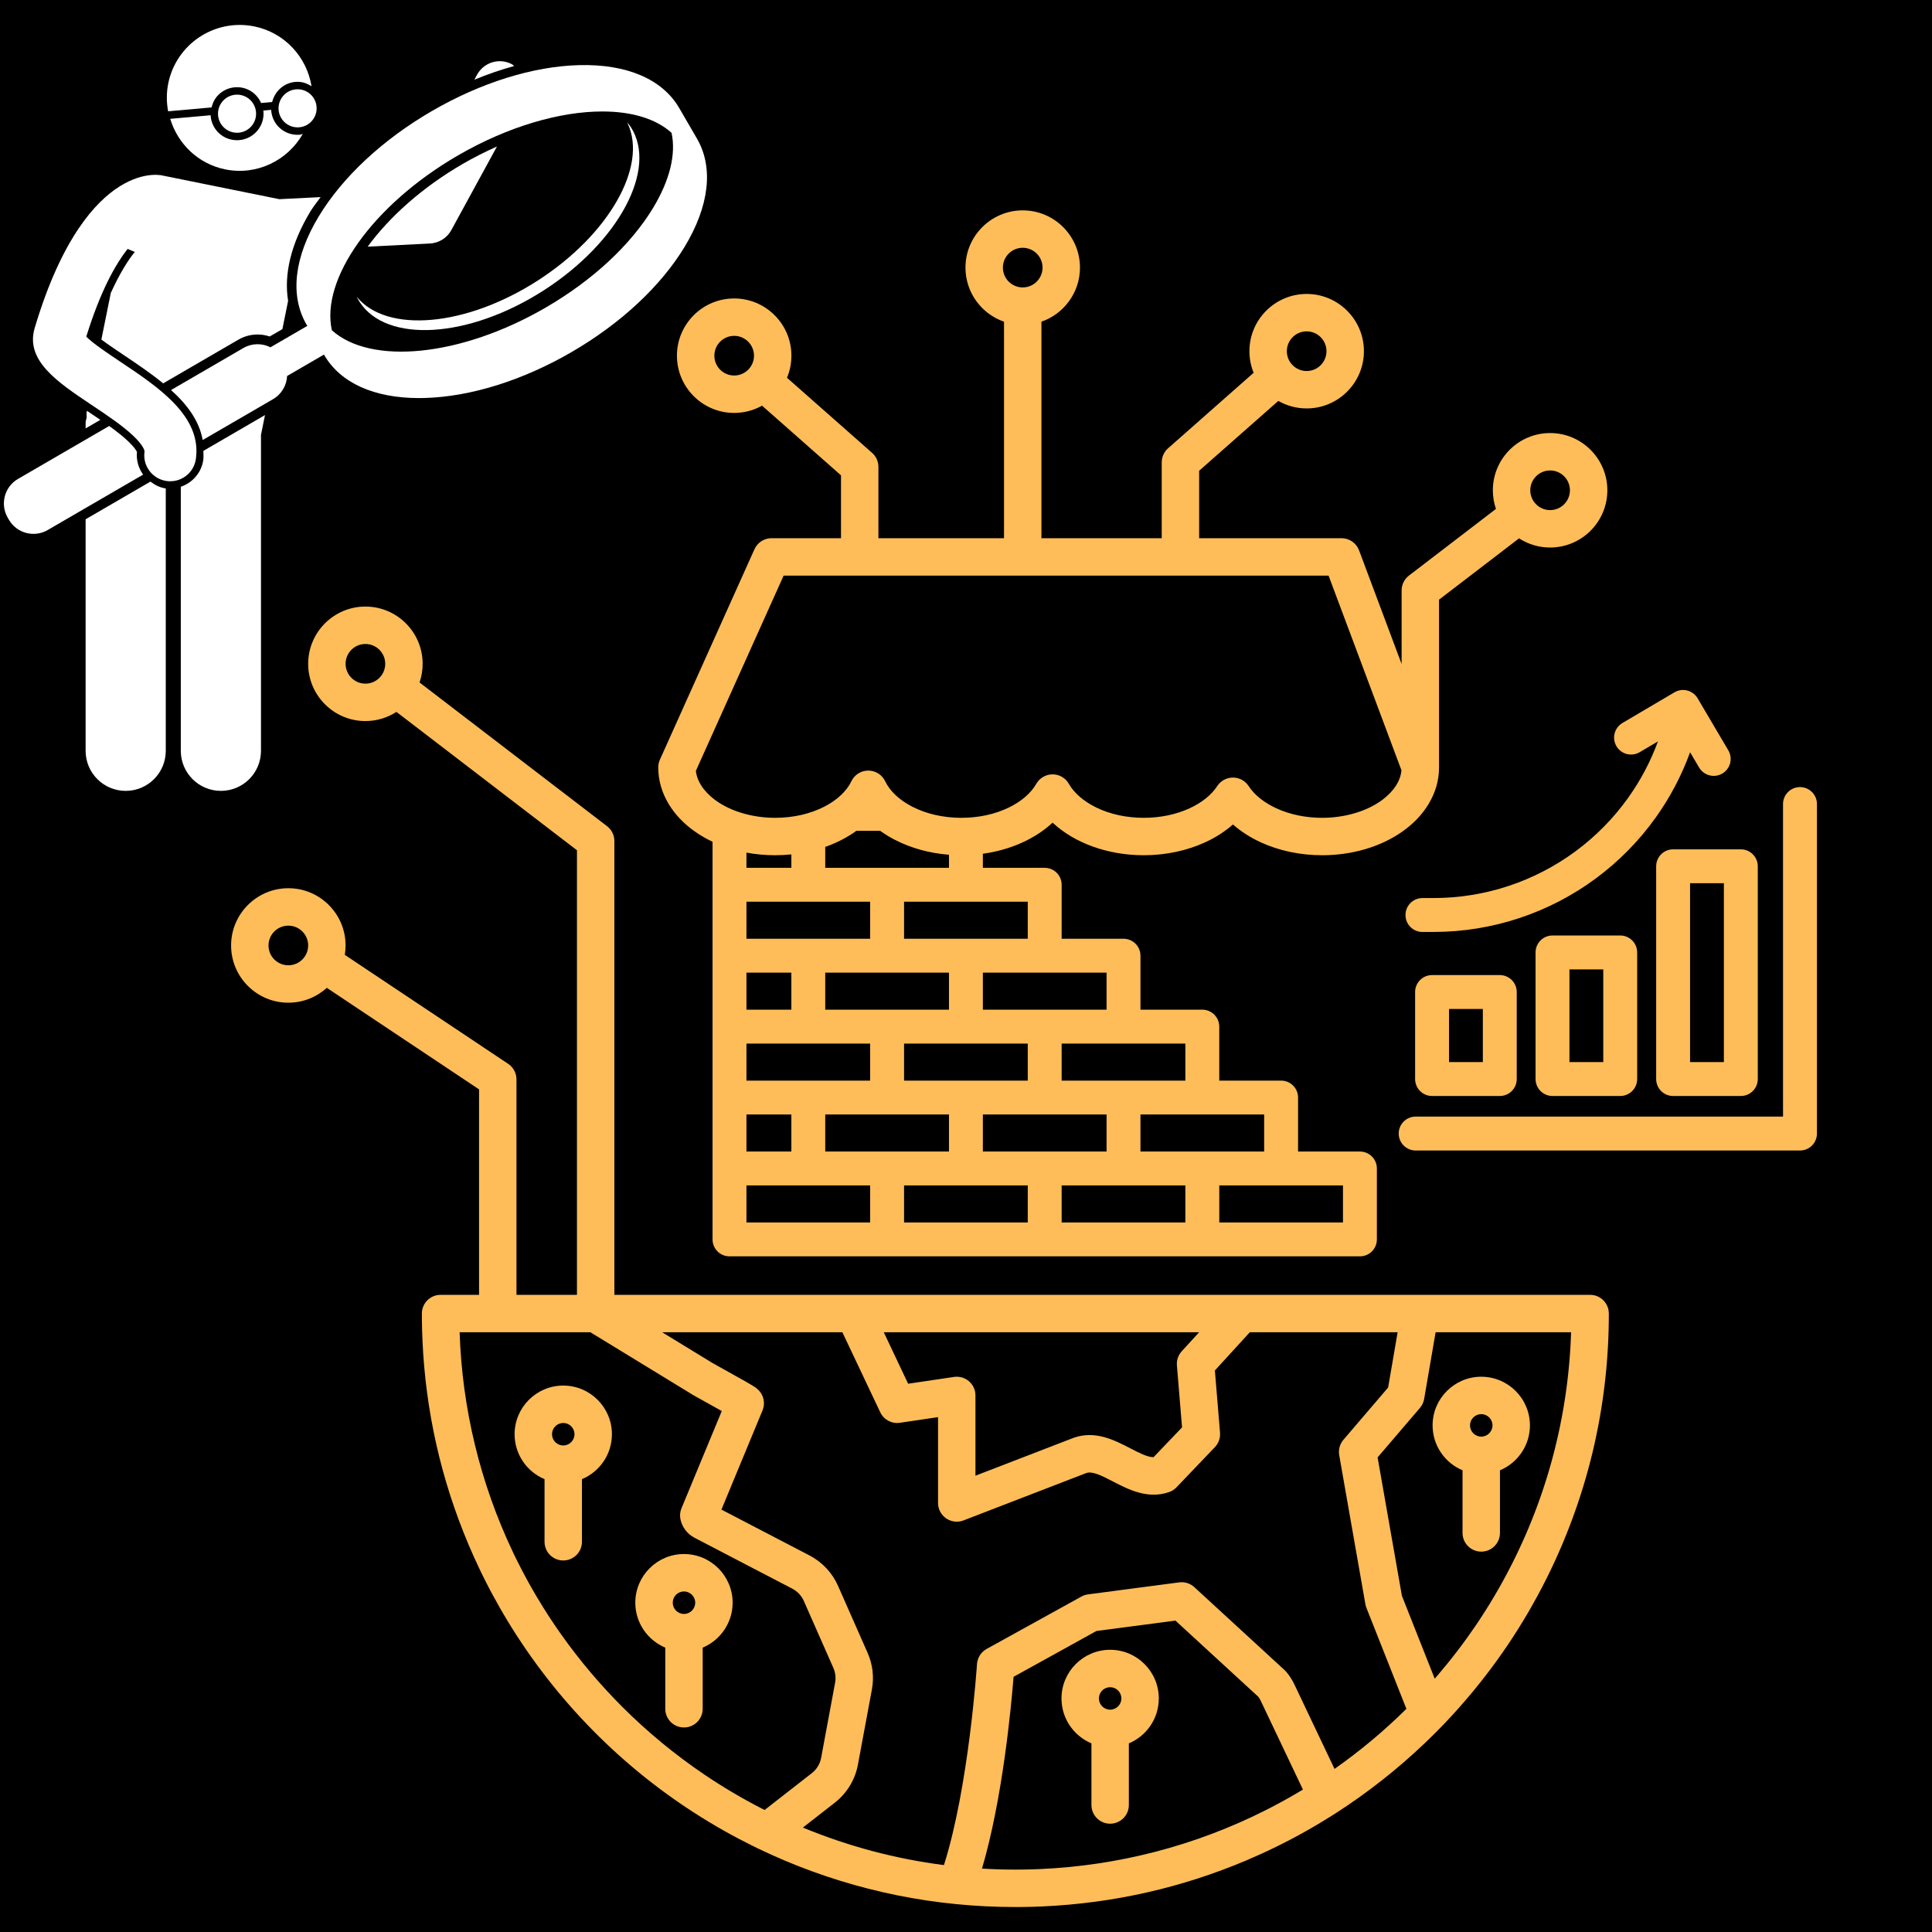
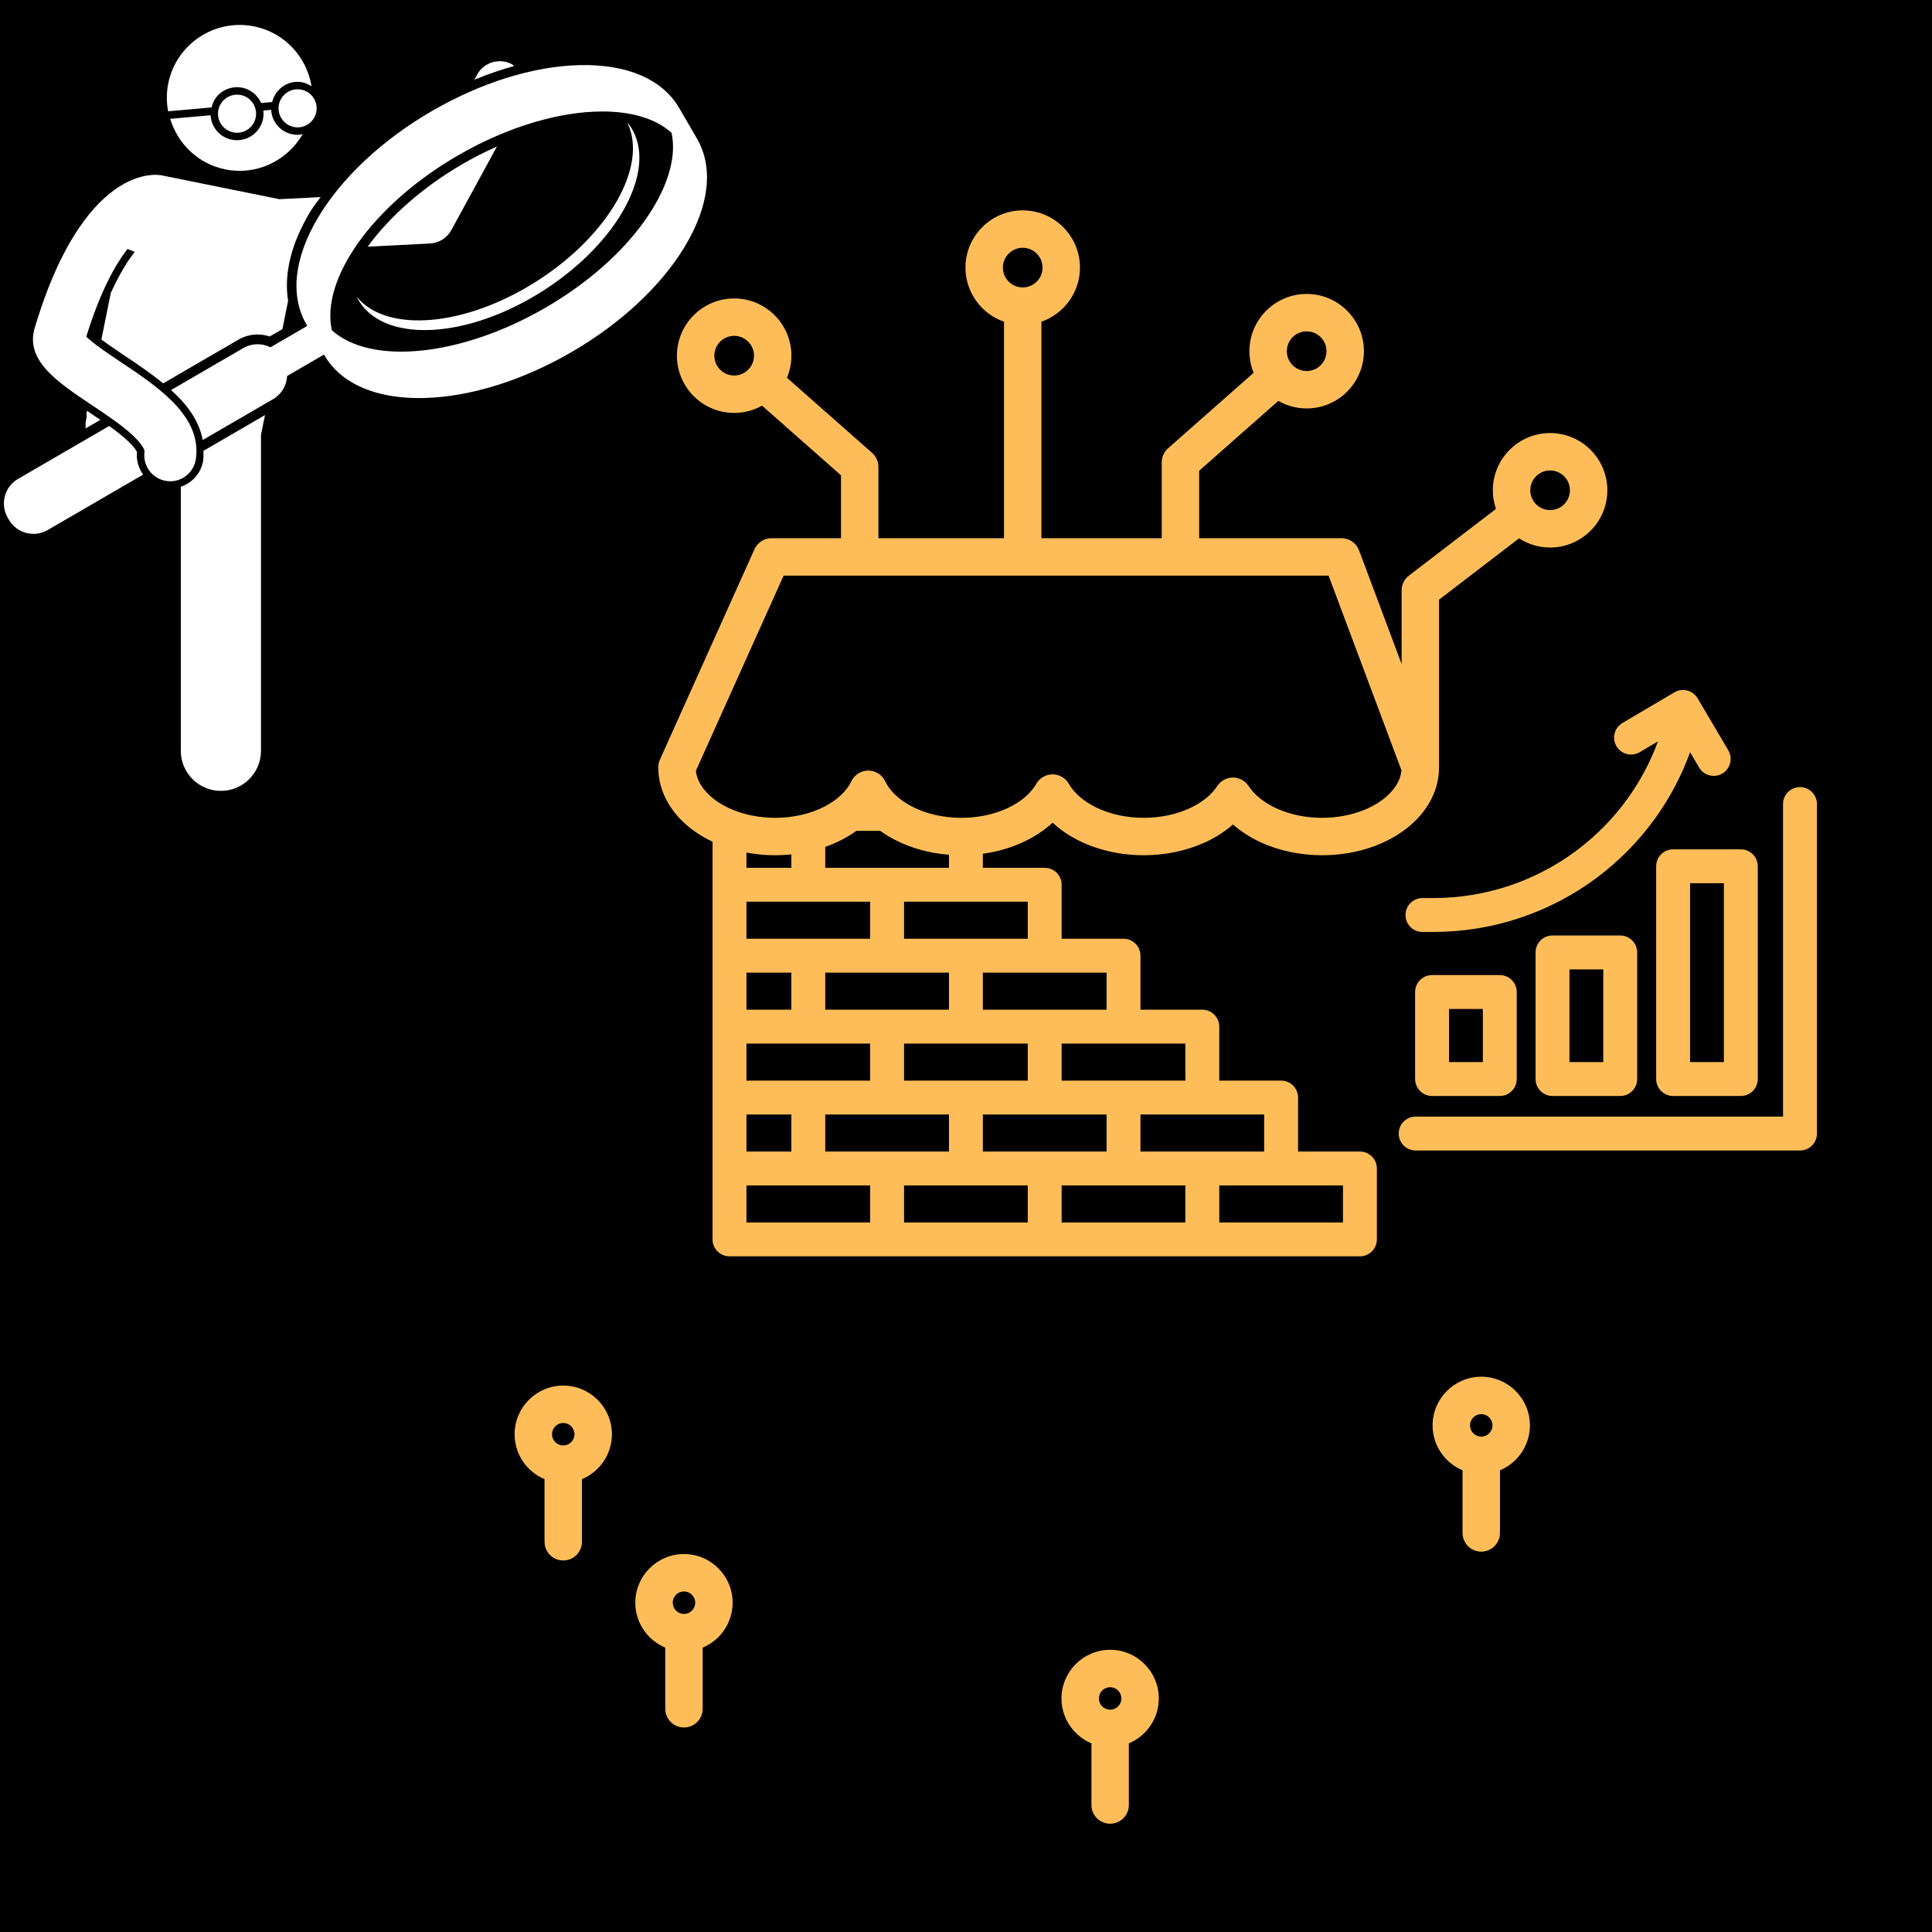
<svg xmlns="http://www.w3.org/2000/svg" width="500" zoomAndPan="magnify" viewBox="0 0 375 375" height="500" preserveAspectRatio="xMidYMid meet" version="1.0">
  <defs>
    <clipPath id="3eede14dd3">
-       <path d="M 44.809 117 L 313 117 L 313 370.078 L 44.809 370.078 Z M 44.809 117 " clip-rule="nonzero" />
-     </clipPath>
+       </clipPath>
    <clipPath id="7b7a8a6f28">
      <path d="M 127 40.828 L 312 40.828 L 312 244 L 127 244 Z M 127 40.828 " clip-rule="nonzero" />
    </clipPath>
    <clipPath id="b0a82b111e">
      <path d="M 16 93 L 33 93 L 33 153.559 L 16 153.559 Z M 16 93 " clip-rule="nonzero" />
    </clipPath>
    <clipPath id="2c20b6e08b">
      <path d="M 35 80 L 52 80 L 52 153.559 L 35 153.559 Z M 35 80 " clip-rule="nonzero" />
    </clipPath>
  </defs>
  <rect x="-37.5" width="450" fill="#ffffff" y="-37.5" height="450" fill-opacity="1" />
  <rect x="-37.5" width="450" fill="#000000" y="-37.5" height="450" fill-opacity="1" />
  <path fill="#ffbd59" d="M 349.379 152.773 C 347.562 152.773 346.086 154.246 346.086 156.062 L 346.086 216.73 L 274.777 216.73 C 272.961 216.73 271.488 218.203 271.488 220.02 C 271.488 221.836 272.961 223.312 274.777 223.312 L 349.379 223.312 C 351.195 223.312 352.668 221.836 352.668 220.02 L 352.668 156.062 C 352.668 154.246 351.195 152.773 349.379 152.773 Z M 349.379 152.773 " fill-opacity="1" fill-rule="nonzero" />
  <path fill="#ffbd59" d="M 277.965 189.262 C 276.148 189.262 274.672 190.734 274.672 192.551 L 274.672 209.441 C 274.672 211.258 276.148 212.73 277.965 212.73 L 291.109 212.73 C 292.926 212.73 294.398 211.258 294.398 209.441 L 294.398 192.551 C 294.398 190.734 292.926 189.262 291.109 189.262 Z M 287.82 206.152 L 281.254 206.152 L 281.254 195.84 L 287.82 195.84 Z M 287.82 206.152 " fill-opacity="1" fill-rule="nonzero" />
  <path fill="#ffbd59" d="M 301.34 181.578 C 299.523 181.578 298.051 183.051 298.051 184.867 L 298.051 209.441 C 298.051 211.258 299.523 212.73 301.34 212.73 L 314.484 212.73 C 316.301 212.73 317.773 211.258 317.773 209.441 L 317.773 184.867 C 317.773 183.051 316.301 181.578 314.484 181.578 Z M 311.195 206.152 L 304.629 206.152 L 304.629 188.156 L 311.195 188.156 Z M 311.195 206.152 " fill-opacity="1" fill-rule="nonzero" />
  <path fill="#ffbd59" d="M 321.461 168.145 L 321.461 209.441 C 321.461 211.258 322.934 212.73 324.75 212.73 L 337.895 212.73 C 339.711 212.73 341.184 211.258 341.184 209.441 L 341.184 168.145 C 341.184 166.328 339.711 164.855 337.895 164.855 L 324.75 164.855 C 322.934 164.855 321.461 166.328 321.461 168.145 Z M 328.039 171.434 L 334.605 171.434 L 334.605 206.152 L 328.039 206.152 Z M 328.039 171.434 " fill-opacity="1" fill-rule="nonzero" />
  <path fill="#ffbd59" d="M 318.258 146 L 321.809 143.906 C 320.367 147.824 318.418 151.516 315.988 154.906 C 313.156 158.863 309.73 162.336 305.809 165.234 C 301.887 168.129 297.555 170.379 292.941 171.922 C 288.219 173.5 283.285 174.305 278.285 174.312 L 276.09 174.312 C 274.273 174.316 272.801 175.793 272.805 177.609 C 272.809 179.422 274.281 180.895 276.094 180.895 C 276.098 180.895 276.098 180.895 276.098 180.895 L 278.293 180.891 C 284 180.883 289.633 179.965 295.027 178.16 C 300.297 176.402 305.238 173.832 309.715 170.527 C 314.191 167.219 318.102 163.254 321.336 158.738 C 324.148 154.816 326.395 150.543 328.047 146.008 L 329.797 148.98 C 330.41 150.02 331.508 150.598 332.633 150.598 C 333.203 150.598 333.777 150.453 334.301 150.145 C 335.867 149.219 336.387 147.203 335.465 145.641 L 329.512 135.547 C 328.59 133.98 326.574 133.461 325.008 134.383 L 314.914 140.332 C 313.348 141.258 312.828 143.273 313.75 144.84 C 314.676 146.402 316.691 146.926 318.258 146 Z M 318.258 146 " fill-opacity="1" fill-rule="nonzero" />
  <g clip-path="url(#3eede14dd3)">
-     <path fill="#ffbd59" d="M 304.16 297.492 C 304.293 297.16 304.426 296.824 304.555 296.492 C 304.594 296.387 304.633 296.281 304.676 296.176 C 304.805 295.836 304.934 295.496 305.062 295.152 C 305.098 295.055 305.137 294.957 305.172 294.859 C 305.301 294.512 305.426 294.16 305.551 293.812 C 305.586 293.719 305.621 293.629 305.652 293.535 C 305.777 293.18 305.902 292.824 306.027 292.469 C 306.055 292.383 306.086 292.293 306.117 292.207 C 306.238 291.844 306.359 291.484 306.48 291.121 C 306.508 291.039 306.535 290.957 306.562 290.875 C 306.684 290.508 306.801 290.137 306.918 289.77 C 306.945 289.691 306.969 289.613 306.992 289.535 C 307.109 289.164 307.227 288.793 307.34 288.418 C 307.363 288.344 307.383 288.266 307.406 288.191 C 307.52 287.816 307.633 287.441 307.742 287.062 C 307.762 286.992 307.785 286.918 307.805 286.844 C 307.914 286.465 308.02 286.086 308.125 285.707 C 308.145 285.633 308.168 285.562 308.188 285.492 C 308.289 285.109 308.395 284.73 308.496 284.348 C 308.512 284.273 308.531 284.203 308.551 284.133 C 308.652 283.75 308.75 283.367 308.844 282.98 C 308.863 282.91 308.879 282.84 308.898 282.77 C 308.992 282.387 309.086 282 309.18 281.617 C 309.195 281.543 309.211 281.473 309.23 281.398 C 309.32 281.016 309.41 280.629 309.496 280.246 C 309.512 280.172 309.527 280.098 309.543 280.023 C 309.629 279.641 309.711 279.258 309.793 278.871 C 309.809 278.797 309.824 278.719 309.84 278.641 C 309.922 278.262 310 277.879 310.074 277.496 C 310.094 277.414 310.105 277.336 310.121 277.254 C 310.195 276.875 310.27 276.496 310.34 276.117 C 310.355 276.031 310.371 275.945 310.387 275.859 C 310.457 275.484 310.523 275.109 310.59 274.734 C 310.605 274.641 310.621 274.551 310.633 274.461 C 310.699 274.09 310.762 273.719 310.82 273.348 C 310.836 273.25 310.852 273.152 310.863 273.055 C 310.922 272.688 310.98 272.32 311.031 271.957 C 311.047 271.852 311.062 271.746 311.078 271.641 C 311.129 271.281 311.18 270.922 311.23 270.562 C 311.246 270.449 311.262 270.336 311.273 270.219 C 311.32 269.867 311.367 269.516 311.41 269.164 C 311.426 269.039 311.438 268.918 311.453 268.793 C 311.496 268.449 311.535 268.105 311.574 267.762 C 311.59 267.629 311.602 267.492 311.617 267.359 C 311.652 267.023 311.688 266.691 311.719 266.355 C 311.734 266.211 311.746 266.062 311.762 265.918 C 311.793 265.594 311.82 265.27 311.848 264.945 C 311.863 264.785 311.875 264.629 311.887 264.469 C 311.914 264.156 311.938 263.844 311.961 263.531 C 311.973 263.355 311.984 263.18 311.996 263.004 C 312.02 262.707 312.039 262.41 312.055 262.113 C 312.066 261.922 312.078 261.727 312.09 261.531 C 312.105 261.25 312.121 260.973 312.133 260.691 C 312.145 260.477 312.152 260.262 312.164 260.043 C 312.172 259.785 312.184 259.527 312.195 259.266 C 312.203 259.02 312.211 258.773 312.219 258.527 C 312.227 258.297 312.234 258.066 312.238 257.836 C 312.246 257.539 312.25 257.242 312.254 256.945 C 312.258 256.762 312.262 256.582 312.266 256.398 C 312.27 255.918 312.273 255.441 312.273 254.957 C 312.273 254.77 312.258 254.586 312.23 254.406 C 311.965 252.664 310.461 251.328 308.641 251.328 L 119.25 251.328 L 119.25 163.242 C 119.25 162.113 118.727 161.051 117.828 160.363 L 81.43 132.465 C 81.824 131.332 82.035 130.113 82.035 128.844 C 82.035 122.719 77.051 117.734 70.926 117.734 C 64.801 117.734 59.816 122.719 59.816 128.844 C 59.816 134.973 64.801 139.957 70.926 139.957 C 73.145 139.957 75.211 139.301 76.949 138.18 L 111.988 165.035 L 111.988 251.328 L 100.246 251.328 L 100.246 209.508 C 100.246 208.293 99.641 207.16 98.633 206.488 L 66.926 185.336 C 67.023 184.742 67.078 184.137 67.078 183.516 C 67.078 177.387 62.094 172.402 55.965 172.402 C 49.84 172.402 44.855 177.387 44.855 183.516 C 44.855 189.641 49.84 194.625 55.965 194.625 C 58.836 194.625 61.457 193.531 63.434 191.738 L 92.984 211.449 L 92.984 251.328 L 85.52 251.328 C 85.332 251.328 85.145 251.34 84.965 251.367 C 83.223 251.637 81.887 253.141 81.887 254.957 C 81.887 255.383 81.891 255.809 81.895 256.238 C 81.898 256.379 81.898 256.523 81.902 256.664 C 81.906 256.949 81.91 257.234 81.918 257.516 C 81.918 257.688 81.922 257.855 81.926 258.023 C 81.934 258.328 81.945 258.633 81.957 258.938 C 81.969 259.293 81.98 259.648 81.996 260.004 C 82 260.066 82 260.133 82.004 260.199 C 82.613 273.898 85.609 287.195 90.941 299.797 C 91.578 301.305 92.25 302.801 92.953 304.281 C 93.008 304.395 93.059 304.504 93.113 304.617 C 93.211 304.816 93.305 305.016 93.402 305.219 C 93.496 305.41 93.594 305.605 93.688 305.801 C 93.766 305.957 93.844 306.113 93.922 306.27 C 94.098 306.625 94.277 306.98 94.457 307.336 C 94.484 307.387 94.508 307.434 94.531 307.48 C 94.707 307.816 94.879 308.156 95.055 308.492 C 95.098 308.574 95.145 308.652 95.184 308.734 C 95.367 309.078 95.551 309.422 95.734 309.762 C 95.754 309.797 95.77 309.828 95.789 309.859 C 96.211 310.641 96.645 311.418 97.09 312.191 C 97.117 312.242 97.148 312.293 97.18 312.348 C 97.391 312.719 97.605 313.086 97.824 313.457 C 97.828 313.465 97.832 313.473 97.84 313.48 C 98.066 313.863 98.293 314.246 98.527 314.629 C 98.559 314.68 98.59 314.734 98.621 314.785 C 98.809 315.09 98.996 315.398 99.188 315.703 C 99.246 315.801 99.309 315.898 99.367 315.996 C 99.551 316.289 99.738 316.582 99.926 316.875 C 99.969 316.941 100.012 317.012 100.055 317.082 C 100.062 317.09 100.066 317.102 100.074 317.113 C 100.285 317.438 100.496 317.762 100.707 318.082 C 100.781 318.199 100.859 318.316 100.938 318.43 C 101.098 318.672 101.258 318.914 101.418 319.156 C 101.469 319.227 101.512 319.297 101.562 319.367 C 101.586 319.406 101.613 319.445 101.641 319.484 C 101.871 319.824 102.102 320.16 102.336 320.496 C 102.344 320.512 102.355 320.527 102.367 320.543 C 102.605 320.891 102.852 321.238 103.094 321.582 C 103.121 321.621 103.148 321.656 103.176 321.695 C 113.664 336.438 127.438 348.496 143.426 356.922 C 143.43 356.922 143.434 356.922 143.438 356.926 C 144.215 357.336 144.996 357.734 145.781 358.125 C 145.875 358.172 145.969 358.219 146.062 358.266 C 146.367 358.418 146.676 358.566 146.984 358.719 C 147.062 358.758 147.145 358.797 147.223 358.836 C 147.238 358.844 147.254 358.848 147.27 358.855 C 147.277 358.859 147.281 358.863 147.289 358.863 C 148.922 359.648 150.57 360.395 152.238 361.102 C 166.441 367.105 181.527 370.152 197.078 370.152 C 197.504 370.152 197.93 370.152 198.359 370.145 C 198.5 370.145 198.645 370.145 198.789 370.141 C 199.07 370.137 199.355 370.133 199.637 370.125 C 199.809 370.121 199.98 370.117 200.152 370.113 C 200.43 370.105 200.707 370.098 200.984 370.09 C 201.371 370.074 201.754 370.062 202.137 370.043 C 202.207 370.039 202.277 370.039 202.348 370.035 C 216.035 369.426 229.324 366.426 241.918 361.102 C 243.879 360.27 245.824 359.383 247.742 358.438 C 247.789 358.418 247.836 358.395 247.883 358.371 C 248.137 358.246 248.391 358.121 248.641 357.992 C 248.754 357.938 248.867 357.879 248.98 357.82 C 249.215 357.703 249.445 357.586 249.676 357.469 C 249.832 357.391 249.988 357.309 250.145 357.227 C 250.477 357.055 250.809 356.879 251.145 356.699 C 251.324 356.602 251.504 356.508 251.688 356.41 C 251.867 356.312 252.047 356.215 252.227 356.117 C 252.418 356.012 252.609 355.906 252.801 355.801 C 252.965 355.707 253.133 355.617 253.301 355.523 C 253.617 355.344 253.934 355.164 254.25 354.984 C 254.426 354.883 254.602 354.781 254.777 354.68 C 254.949 354.578 255.125 354.477 255.297 354.375 C 255.488 354.266 255.68 354.152 255.871 354.039 C 256.02 353.949 256.168 353.859 256.316 353.77 C 257.047 353.332 257.773 352.883 258.496 352.43 C 258.582 352.375 258.668 352.32 258.758 352.266 C 259.004 352.105 259.25 351.949 259.496 351.789 C 259.508 351.781 259.52 351.773 259.535 351.766 C 259.535 351.766 259.543 351.762 259.543 351.758 C 260.195 351.34 260.844 350.914 261.484 350.48 C 267.582 346.359 273.316 341.625 278.531 336.414 C 278.969 335.977 279.402 335.535 279.832 335.09 C 279.836 335.086 279.836 335.086 279.836 335.086 C 279.848 335.074 279.859 335.059 279.871 335.047 C 280.168 334.742 280.461 334.438 280.754 334.129 C 280.773 334.105 280.797 334.082 280.82 334.059 C 281.105 333.754 281.395 333.445 281.68 333.137 C 281.699 333.113 281.719 333.094 281.742 333.07 C 282.027 332.758 282.316 332.445 282.598 332.129 C 282.613 332.113 282.629 332.098 282.645 332.082 C 282.934 331.758 283.223 331.434 283.508 331.109 C 283.516 331.105 283.52 331.098 283.523 331.09 C 286.797 327.379 289.832 323.457 292.594 319.371 C 295.402 315.215 297.938 310.867 300.18 306.383 C 300.184 306.375 300.188 306.371 300.188 306.367 C 300.383 305.977 300.574 305.59 300.766 305.195 C 300.777 305.176 300.785 305.152 300.797 305.129 C 300.98 304.754 301.16 304.379 301.336 304 C 301.355 303.961 301.371 303.926 301.391 303.887 C 301.562 303.523 301.727 303.164 301.895 302.801 C 301.918 302.746 301.945 302.688 301.973 302.633 C 302.129 302.285 302.285 301.941 302.438 301.59 C 302.469 301.516 302.504 301.445 302.535 301.371 C 302.684 301.039 302.824 300.711 302.969 300.379 C 303.008 300.285 303.047 300.191 303.09 300.098 C 303.129 300 303.172 299.902 303.215 299.805 C 303.305 299.594 303.391 299.387 303.477 299.176 C 303.512 299.094 303.547 299.012 303.582 298.926 C 303.598 298.887 303.613 298.848 303.629 298.805 C 303.762 298.48 303.895 298.16 304.023 297.836 C 304.07 297.719 304.117 297.605 304.16 297.492 Z M 67.078 128.844 C 67.078 126.723 68.805 124.996 70.926 124.996 C 73.047 124.996 74.773 126.723 74.773 128.844 C 74.773 130.969 73.047 132.695 70.926 132.695 C 68.805 132.695 67.078 130.969 67.078 128.844 Z M 55.965 187.363 C 53.844 187.363 52.117 185.637 52.117 183.516 C 52.117 181.395 53.844 179.668 55.965 179.668 C 58.09 179.668 59.816 181.395 59.816 183.516 C 59.816 185.637 58.09 187.363 55.965 187.363 Z M 304.949 258.59 C 304.926 259.344 304.891 260.098 304.852 260.852 C 304.848 260.91 304.848 260.969 304.844 261.023 C 304.824 261.371 304.801 261.715 304.781 262.059 C 304.777 262.121 304.773 262.18 304.77 262.242 C 304.746 262.59 304.719 262.938 304.695 263.285 C 304.691 263.34 304.688 263.398 304.684 263.453 C 304.656 263.805 304.625 264.156 304.594 264.508 C 304.59 264.559 304.586 264.613 304.582 264.664 C 304.551 265.02 304.516 265.375 304.48 265.73 C 304.477 265.777 304.473 265.824 304.469 265.871 C 304.43 266.23 304.395 266.59 304.355 266.953 C 304.348 266.992 304.344 267.031 304.34 267.074 C 304.301 267.438 304.258 267.805 304.211 268.168 C 304.207 268.203 304.203 268.238 304.199 268.273 C 304.156 268.645 304.109 269.012 304.059 269.379 C 304.055 269.41 304.051 269.441 304.047 269.469 C 303.996 269.844 303.945 270.215 303.891 270.586 C 303.887 270.609 303.883 270.637 303.879 270.664 C 303.824 271.039 303.77 271.414 303.711 271.785 C 303.707 271.809 303.703 271.832 303.699 271.855 C 303.641 272.23 303.578 272.609 303.516 272.984 C 303.512 273.004 303.508 273.023 303.508 273.043 C 303.441 273.422 303.375 273.801 303.309 274.176 C 303.305 274.195 303.305 274.211 303.301 274.23 C 303.23 274.609 303.16 274.988 303.09 275.363 C 303.086 275.379 303.082 275.398 303.078 275.414 C 303.008 275.793 302.934 276.172 302.855 276.551 C 302.852 276.562 302.848 276.578 302.848 276.594 C 302.77 276.973 302.691 277.352 302.609 277.73 C 302.605 277.742 302.602 277.758 302.602 277.77 C 302.52 278.148 302.438 278.527 302.352 278.906 C 302.348 278.918 302.344 278.934 302.34 278.945 C 302.254 279.324 302.168 279.699 302.078 280.078 C 302.074 280.09 302.07 280.105 302.066 280.121 C 301.977 280.496 301.887 280.871 301.793 281.242 C 301.789 281.258 301.785 281.273 301.781 281.289 C 301.688 281.664 301.59 282.035 301.492 282.406 C 301.488 282.426 301.484 282.441 301.48 282.461 C 301.383 282.828 301.285 283.199 301.184 283.566 C 301.18 283.586 301.172 283.605 301.168 283.625 C 301.066 283.992 300.965 284.359 300.859 284.723 C 300.852 284.746 300.848 284.766 300.84 284.789 C 300.734 285.152 300.629 285.512 300.523 285.875 C 300.516 285.898 300.508 285.926 300.5 285.953 C 300.391 286.309 300.281 286.664 300.172 287.023 C 300.164 287.051 300.152 287.082 300.145 287.113 C 300.035 287.465 299.922 287.816 299.809 288.164 C 299.797 288.199 299.785 288.234 299.773 288.27 C 299.664 288.617 299.547 288.961 299.434 289.305 C 299.418 289.348 299.406 289.387 299.391 289.426 C 299.277 289.766 299.16 290.105 299.043 290.445 C 299.027 290.488 299.012 290.535 298.996 290.582 C 298.879 290.914 298.762 291.246 298.641 291.578 C 298.621 291.629 298.605 291.684 298.586 291.734 C 298.469 292.059 298.348 292.387 298.227 292.711 C 298.203 292.77 298.18 292.824 298.16 292.883 C 298.039 293.203 297.918 293.52 297.797 293.836 C 297.773 293.902 297.746 293.965 297.719 294.031 C 297.602 294.34 297.477 294.652 297.355 294.961 C 297.324 295.035 297.297 295.105 297.266 295.18 C 297.145 295.48 297.023 295.781 296.898 296.082 C 296.867 296.156 296.836 296.23 296.809 296.301 C 296.676 296.617 296.547 296.93 296.414 297.242 C 296.375 297.332 296.336 297.422 296.297 297.512 C 296.164 297.82 296.031 298.129 295.895 298.438 C 295.863 298.508 295.832 298.574 295.801 298.645 C 295.656 298.969 295.512 299.297 295.363 299.621 C 295.34 299.672 295.316 299.723 295.293 299.773 C 295.137 300.113 294.98 300.457 294.82 300.797 C 294.805 300.828 294.789 300.863 294.773 300.891 C 294.605 301.25 294.434 301.609 294.262 301.965 C 294.254 301.977 294.246 301.992 294.242 302.008 C 292.199 306.215 289.879 310.297 287.309 314.203 C 287.156 314.438 287 314.668 286.848 314.898 C 286.828 314.926 286.809 314.953 286.793 314.98 C 286.633 315.219 286.473 315.453 286.312 315.691 C 286.293 315.715 286.277 315.742 286.258 315.77 C 285.758 316.5 285.25 317.223 284.734 317.945 C 284.727 317.953 284.719 317.965 284.711 317.973 C 283.473 319.691 282.184 321.371 280.848 323.016 C 280.836 323.031 280.82 323.051 280.805 323.066 C 280.254 323.746 279.691 324.418 279.125 325.082 C 279.094 325.117 279.066 325.152 279.035 325.184 C 278.852 325.402 278.664 325.617 278.477 325.832 L 272.109 309.746 L 267.391 282.883 L 275.605 273.281 C 276.031 272.785 276.312 272.184 276.426 271.539 L 278.652 258.59 Z M 232.75 258.59 L 229.379 262.277 C 228.695 263.023 228.355 264.02 228.438 265.023 L 229.434 277.055 L 223.898 282.844 C 222.703 282.836 221.078 281.992 219.367 281.105 C 216.367 279.551 212.633 277.613 208.48 279.047 C 208.441 279.059 208.398 279.074 208.359 279.09 L 189.336 286.434 L 189.336 270.852 C 189.336 269.797 188.879 268.793 188.078 268.102 C 187.414 267.531 186.57 267.223 185.707 267.223 C 185.531 267.223 185.352 267.234 185.172 267.262 L 176.27 268.582 L 171.539 258.59 Z M 114.598 258.59 L 133.77 270.305 C 134.086 270.523 134.484 270.746 135.062 271.074 C 135.688 271.426 136.527 271.891 137.414 272.383 C 138.18 272.809 139.184 273.367 140.098 273.879 L 132.277 292.754 C 131.988 293.445 131.922 294.207 132.086 294.938 C 132.426 296.465 133.418 297.758 134.809 298.48 L 153.789 308.363 C 154.777 308.879 155.57 309.723 156.02 310.738 L 161.758 323.746 C 162.156 324.652 162.273 325.652 162.09 326.629 L 159.383 341.191 C 159.164 342.375 158.52 343.434 157.57 344.172 L 148.41 351.316 C 148.293 351.254 148.172 351.199 148.055 351.137 C 148.012 351.113 147.965 351.09 147.918 351.066 C 144.066 349.09 140.324 346.883 136.738 344.457 C 131.023 340.598 125.648 336.164 120.762 331.277 C 116.496 327.008 112.57 322.367 109.074 317.453 C 109.059 317.43 109.043 317.406 109.027 317.387 C 108.809 317.082 108.594 316.777 108.383 316.469 C 108.348 316.418 108.312 316.367 108.277 316.316 C 108.059 316.004 107.844 315.688 107.629 315.375 C 107.574 315.289 107.516 315.203 107.461 315.121 C 107.301 314.883 107.141 314.641 106.98 314.402 C 106.914 314.297 106.844 314.195 106.773 314.09 C 106.57 313.781 106.371 313.469 106.168 313.156 C 106.133 313.102 106.098 313.047 106.062 312.988 C 105.883 312.707 105.703 312.426 105.527 312.141 C 105.477 312.062 105.426 311.98 105.375 311.902 C 104.953 311.219 104.535 310.531 104.125 309.844 C 104.098 309.797 104.07 309.75 104.043 309.703 C 103.84 309.352 103.633 309.004 103.434 308.652 C 103.434 308.652 103.434 308.652 103.43 308.652 C 103.219 308.285 103.012 307.918 102.805 307.547 C 102.789 307.516 102.77 307.484 102.754 307.453 C 102.566 307.121 102.383 306.789 102.203 306.453 C 102.18 306.41 102.156 306.367 102.133 306.324 C 101.941 305.969 101.75 305.613 101.562 305.258 C 101.535 305.203 101.504 305.148 101.477 305.098 C 101.328 304.812 101.18 304.531 101.035 304.246 C 100.977 304.133 100.922 304.02 100.863 303.906 C 100.727 303.645 100.594 303.383 100.465 303.117 C 100.359 302.91 100.258 302.707 100.156 302.5 C 100.078 302.336 100 302.176 99.922 302.016 C 99.82 301.805 99.719 301.594 99.617 301.387 C 99.582 301.312 99.547 301.238 99.512 301.164 C 93.215 287.883 89.703 273.426 89.211 258.594 L 114.598 258.594 Z M 190.602 362.695 C 194.582 349.25 196.262 331.418 196.734 325.469 L 212.812 316.578 L 228.156 314.559 L 244.238 329.344 C 244.41 329.566 244.559 329.805 244.676 330.055 L 252.898 347.352 C 252.711 347.465 252.523 347.574 252.336 347.688 C 252.254 347.734 252.172 347.785 252.09 347.832 C 251.902 347.945 251.715 348.055 251.531 348.164 C 251.391 348.242 251.25 348.324 251.113 348.406 C 250.934 348.512 250.754 348.613 250.574 348.719 C 250.395 348.82 250.219 348.918 250.039 349.02 C 249.77 349.172 249.496 349.324 249.227 349.473 C 249.074 349.555 248.926 349.641 248.773 349.723 C 248.59 349.824 248.402 349.926 248.219 350.023 C 248.086 350.098 247.953 350.168 247.816 350.238 C 247.438 350.441 247.055 350.645 246.668 350.844 C 246.598 350.879 246.527 350.918 246.453 350.953 C 246.219 351.074 245.984 351.195 245.75 351.316 C 245.688 351.348 245.625 351.379 245.566 351.406 C 231.996 358.238 217.129 362.117 201.832 362.785 C 201.762 362.789 201.688 362.789 201.613 362.793 C 201.367 362.805 201.117 362.812 200.871 362.82 C 200.629 362.832 200.387 362.836 200.148 362.844 C 199.938 362.852 199.73 362.855 199.523 362.859 C 199.23 362.867 198.938 362.871 198.645 362.875 C 198.52 362.879 198.398 362.879 198.273 362.879 C 197.875 362.887 197.477 362.887 197.082 362.887 C 196.684 362.887 196.285 362.887 195.887 362.879 C 195.789 362.879 195.691 362.879 195.598 362.879 C 195.242 362.871 194.891 362.867 194.539 362.859 C 194.379 362.855 194.219 362.852 194.059 362.844 C 193.852 362.84 193.648 362.832 193.441 362.824 C 193.09 362.812 192.738 362.801 192.391 362.785 C 192.309 362.781 192.223 362.777 192.141 362.773 C 191.629 362.754 191.117 362.727 190.602 362.695 Z M 259.031 343.344 L 251.234 326.938 C 250.816 326.059 250.285 325.234 249.652 324.492 C 249.559 324.379 249.453 324.273 249.344 324.172 L 231.82 308.066 C 231.027 307.336 229.957 307 228.891 307.137 L 211.184 309.469 C 210.734 309.527 210.297 309.672 209.902 309.891 L 191.5 320.062 C 190.418 320.664 189.715 321.773 189.633 323.008 C 189.617 323.258 188.047 346.801 183.219 362.012 C 173.809 360.809 164.645 358.371 155.84 354.73 L 162.035 349.898 C 164.383 348.066 165.977 345.449 166.52 342.523 L 169.23 327.957 C 169.68 325.535 169.395 323.066 168.398 320.812 L 162.66 307.809 C 161.547 305.285 159.586 303.195 157.141 301.922 L 140.031 293.012 L 148.004 273.766 C 148.293 273.074 148.355 272.312 148.195 271.586 C 147.848 270.027 146.707 269.332 146.023 268.914 C 145.691 268.711 145.238 268.445 144.633 268.102 C 143.559 267.492 142.168 266.719 140.938 266.035 C 139.766 265.387 138.324 264.586 137.91 264.336 C 137.84 264.285 137.766 264.234 137.691 264.191 L 128.527 258.59 L 163.504 258.59 L 170.855 274.121 C 171.539 275.57 173.086 276.395 174.672 276.16 L 182.074 275.062 L 182.074 291.727 C 182.074 292.926 182.664 294.043 183.652 294.723 C 184.266 295.141 184.984 295.359 185.707 295.359 C 186.148 295.359 186.59 295.277 187.016 295.113 L 210.895 285.898 C 212.102 285.52 214.008 286.508 216.027 287.555 C 219.027 289.109 222.766 291.047 226.914 289.613 C 227.461 289.426 227.957 289.109 228.355 288.691 L 235.809 280.891 C 236.527 280.141 236.887 279.121 236.805 278.086 L 235.809 266.008 L 242.59 258.59 L 271.281 258.59 L 269.434 269.32 L 260.758 279.461 C 260.051 280.285 259.754 281.383 259.941 282.449 L 265.02 311.367 C 265.062 311.609 265.129 311.848 265.219 312.074 L 272.98 331.684 C 268.672 335.949 263.988 339.863 259.031 343.344 Z M 259.031 343.344 " fill-opacity="1" fill-rule="nonzero" />
-   </g>
+     </g>
  <path fill="#ffbd59" d="M 105.695 287.102 L 105.695 299.258 C 105.695 301.262 107.32 302.887 109.328 302.887 C 111.332 302.887 112.957 301.262 112.957 299.258 L 112.957 287.102 C 116.371 285.676 118.773 282.305 118.773 278.383 C 118.773 273.176 114.535 268.938 109.328 268.938 C 104.121 268.938 99.883 273.176 99.883 278.383 C 99.883 282.305 102.285 285.676 105.695 287.102 Z M 109.328 276.199 C 110.531 276.199 111.508 277.18 111.508 278.383 C 111.508 279.586 110.531 280.562 109.328 280.562 C 108.125 280.562 107.145 279.586 107.145 278.383 C 107.145 277.18 108.125 276.199 109.328 276.199 Z M 109.328 276.199 " fill-opacity="1" fill-rule="nonzero" />
  <path fill="#ffbd59" d="M 129.129 319.801 L 129.129 331.672 C 129.129 333.676 130.754 335.301 132.758 335.301 C 134.766 335.301 136.391 333.676 136.391 331.672 L 136.391 319.801 C 139.801 318.375 142.203 315.004 142.203 311.082 C 142.203 305.875 137.965 301.637 132.758 301.637 C 127.551 301.637 123.312 305.875 123.312 311.082 C 123.312 315.004 125.715 318.375 129.129 319.801 Z M 132.758 308.898 C 133.961 308.898 134.941 309.879 134.941 311.082 C 134.941 312.285 133.961 313.266 132.758 313.266 C 131.555 313.266 130.578 312.285 130.578 311.082 C 130.578 309.879 131.555 308.898 132.758 308.898 Z M 132.758 308.898 " fill-opacity="1" fill-rule="nonzero" />
  <path fill="#ffbd59" d="M 211.848 338.387 L 211.848 350.352 C 211.848 352.355 213.473 353.98 215.477 353.98 C 217.484 353.98 219.109 352.355 219.109 350.352 L 219.109 338.387 C 222.52 336.957 224.922 333.59 224.922 329.668 C 224.922 324.461 220.688 320.223 215.477 320.223 C 210.27 320.223 206.035 324.461 206.035 329.668 C 206.035 333.59 208.438 336.957 211.848 338.387 Z M 215.477 327.484 C 216.68 327.484 217.66 328.465 217.66 329.668 C 217.66 330.871 216.68 331.848 215.477 331.848 C 214.273 331.848 213.297 330.871 213.297 329.668 C 213.297 328.465 214.273 327.484 215.477 327.484 Z M 215.477 327.484 " fill-opacity="1" fill-rule="nonzero" />
  <path fill="#ffbd59" d="M 283.879 285.383 L 283.879 297.539 C 283.879 299.543 285.504 301.172 287.512 301.172 C 289.516 301.172 291.141 299.543 291.141 297.539 L 291.141 285.383 C 294.555 283.957 296.957 280.586 296.957 276.664 C 296.957 271.457 292.719 267.223 287.512 267.223 C 282.305 267.223 278.066 271.457 278.066 276.664 C 278.066 280.586 280.469 283.957 283.879 285.383 Z M 287.512 274.484 C 288.715 274.484 289.691 275.461 289.691 276.664 C 289.691 277.867 288.715 278.848 287.512 278.848 C 286.309 278.848 285.328 277.867 285.328 276.664 C 285.328 275.461 286.309 274.484 287.512 274.484 Z M 287.512 274.484 " fill-opacity="1" fill-rule="nonzero" />
  <g clip-path="url(#7b7a8a6f28)">
    <path fill="#ffbd59" d="M 134.887 161.406 C 135.949 162.152 137.094 162.816 138.305 163.387 L 138.305 240.566 C 138.305 242.383 139.777 243.855 141.594 243.855 L 263.961 243.855 C 265.777 243.855 267.25 242.383 267.25 240.566 L 267.25 226.801 C 267.25 224.984 265.777 223.512 263.961 223.512 L 251.953 223.512 L 251.953 213.035 C 251.953 211.219 250.48 209.746 248.664 209.746 L 236.656 209.746 L 236.656 199.27 C 236.656 197.453 235.184 195.977 233.367 195.977 L 221.363 195.977 L 221.363 185.5 C 221.363 183.684 219.891 182.211 218.074 182.211 L 206.066 182.211 L 206.066 171.734 C 206.066 169.918 204.594 168.445 202.777 168.445 L 190.773 168.445 L 190.773 165.715 C 196.137 164.973 200.934 162.82 204.305 159.676 C 208.531 163.617 214.988 166 222 166 C 226.234 166 230.355 165.133 233.926 163.492 C 235.969 162.551 237.781 161.379 239.316 160.027 C 240.848 161.379 242.664 162.551 244.707 163.492 C 248.273 165.133 252.395 166 256.629 166 C 262.461 166 267.992 164.367 272.195 161.406 C 274.363 159.879 276.082 158.07 277.301 156.035 C 278.641 153.809 279.316 151.422 279.316 148.941 L 279.316 116.395 L 294.848 104.492 C 296.582 105.617 298.652 106.273 300.875 106.273 C 307 106.273 311.984 101.289 311.984 95.164 C 311.984 89.035 307 84.055 300.875 84.055 C 294.746 84.055 289.762 89.039 289.762 95.164 C 289.762 96.43 289.977 97.645 290.367 98.777 L 273.477 111.719 C 272.582 112.406 272.055 113.473 272.055 114.602 L 272.055 128.891 L 263.793 106.824 C 263.262 105.406 261.906 104.465 260.391 104.465 L 232.754 104.465 L 232.754 91.375 L 248.121 77.816 C 249.742 78.746 251.621 79.277 253.621 79.277 C 259.75 79.277 264.734 74.293 264.734 68.164 C 264.734 62.039 259.75 57.055 253.621 57.055 C 247.496 57.055 242.512 62.039 242.512 68.164 C 242.512 69.648 242.805 71.062 243.332 72.355 L 226.719 87.016 C 225.941 87.703 225.492 88.695 225.492 89.734 L 225.492 104.465 L 202.141 104.465 L 202.141 62.441 C 206.488 60.934 209.621 56.797 209.621 51.941 C 209.621 45.812 204.637 40.832 198.508 40.832 C 192.383 40.832 187.398 45.816 187.398 51.941 C 187.398 56.797 190.527 60.934 194.879 62.441 L 194.879 104.465 L 170.5 104.465 L 170.5 90.625 C 170.5 89.582 170.055 88.59 169.273 87.902 L 152.754 73.324 C 153.305 72.004 153.613 70.555 153.613 69.039 C 153.613 62.91 148.629 57.93 142.5 57.93 C 136.375 57.93 131.391 62.914 131.391 69.039 C 131.391 75.164 136.375 80.148 142.5 80.148 C 144.465 80.148 146.312 79.637 147.914 78.738 L 163.238 92.262 L 163.238 104.465 L 149.754 104.465 C 148.324 104.465 147.027 105.305 146.441 106.609 L 128.086 147.453 C 127.875 147.922 127.766 148.43 127.766 148.941 C 127.766 151.422 128.445 153.809 129.781 156.039 C 131.004 158.074 132.723 159.879 134.887 161.406 Z M 300.875 91.316 C 302.996 91.316 304.723 93.043 304.723 95.164 C 304.723 97.285 302.996 99.012 300.875 99.012 C 298.754 99.012 297.027 97.285 297.027 95.164 C 297.027 93.043 298.75 91.316 300.875 91.316 Z M 253.621 64.316 C 255.746 64.316 257.469 66.043 257.469 68.168 C 257.469 70.289 255.742 72.016 253.621 72.016 C 251.5 72.016 249.773 70.289 249.773 68.168 C 249.773 66.043 251.5 64.316 253.621 64.316 Z M 198.508 48.094 C 200.633 48.094 202.359 49.82 202.359 51.941 C 202.359 54.062 200.633 55.789 198.508 55.789 C 196.387 55.789 194.66 54.062 194.66 51.941 C 194.66 49.82 196.387 48.094 198.508 48.094 Z M 138.656 69.039 C 138.656 66.914 140.383 65.188 142.504 65.188 C 144.625 65.188 146.352 66.918 146.352 69.039 C 146.352 71.16 144.625 72.887 142.504 72.887 C 140.379 72.887 138.656 71.16 138.656 69.039 Z M 150.457 166 C 151.516 166 152.566 165.945 153.602 165.84 L 153.602 168.445 L 144.887 168.445 L 144.887 165.492 C 146.688 165.828 148.555 166 150.457 166 Z M 214.785 223.512 L 190.773 223.512 L 190.773 216.324 L 214.785 216.324 Z M 172.188 223.512 L 160.18 223.512 L 160.18 216.324 L 184.195 216.324 L 184.195 223.512 Z M 144.887 223.512 L 144.887 216.324 L 153.602 216.324 L 153.602 223.512 Z M 168.898 209.746 L 144.887 209.746 L 144.887 202.559 L 168.898 202.559 Z M 153.602 195.977 L 144.887 195.977 L 144.887 188.793 L 153.602 188.793 Z M 199.488 209.746 L 175.477 209.746 L 175.477 202.559 L 199.488 202.559 Z M 184.195 195.977 L 160.18 195.977 L 160.18 188.793 L 184.195 188.793 Z M 168.898 182.211 L 144.887 182.211 L 144.887 175.023 L 168.898 175.023 Z M 144.887 230.09 L 168.898 230.09 L 168.898 237.277 L 144.887 237.277 Z M 175.477 230.09 L 199.488 230.09 L 199.488 237.277 L 175.477 237.277 Z M 206.066 230.09 L 230.078 230.09 L 230.078 237.277 L 206.066 237.277 Z M 260.672 237.277 L 236.66 237.277 L 236.66 230.09 L 260.672 230.09 Z M 245.375 223.512 L 221.363 223.512 L 221.363 216.324 L 245.375 216.324 Z M 230.078 209.746 L 206.066 209.746 L 206.066 202.559 L 230.078 202.559 Z M 214.785 195.977 L 190.773 195.977 L 190.773 188.793 L 214.785 188.793 Z M 199.488 182.211 L 175.477 182.211 L 175.477 175.023 L 199.488 175.023 Z M 172.188 168.445 L 160.18 168.445 L 160.18 164.383 C 161.285 163.992 162.352 163.535 163.367 163.012 C 164.391 162.484 165.348 161.895 166.23 161.258 L 170.836 161.258 C 171.719 161.895 172.676 162.48 173.703 163.012 C 176.832 164.625 180.418 165.613 184.195 165.906 L 184.195 168.445 Z M 152.102 111.727 L 257.875 111.727 L 272.027 149.523 C 271.746 152.418 269.43 154.469 268.012 155.469 C 265.062 157.547 260.914 158.738 256.629 158.738 C 253.438 158.738 250.363 158.102 247.742 156.895 C 245.348 155.793 243.484 154.297 242.352 152.566 C 241.684 151.543 240.539 150.926 239.312 150.926 C 238.09 150.926 236.945 151.543 236.273 152.566 C 235.145 154.297 233.281 155.793 230.887 156.895 C 228.266 158.102 225.191 158.738 222 158.738 C 218.664 158.738 215.477 158.047 212.785 156.738 C 210.371 155.566 208.48 153.934 207.461 152.137 C 206.816 151.004 205.609 150.301 204.305 150.301 C 202.996 150.301 201.793 151.004 201.145 152.137 C 200.125 153.934 198.234 155.566 195.82 156.738 C 193.129 158.047 189.941 158.738 186.605 158.738 C 183.105 158.738 179.793 157.984 177.027 156.555 C 174.562 155.285 172.711 153.539 171.812 151.645 C 171.211 150.379 169.934 149.57 168.531 149.57 C 167.129 149.57 165.852 150.379 165.25 151.645 C 164.352 153.539 162.496 155.285 160.035 156.555 C 157.266 157.984 153.953 158.738 150.453 158.738 C 146.168 158.738 142.02 157.547 139.07 155.469 C 137.672 154.48 135.395 152.469 135.066 149.629 Z M 152.102 111.727 " fill-opacity="1" fill-rule="nonzero" />
  </g>
  <path fill="#ffffff" d="M 87.609 44.652 L 96.461 28.434 C 94.211 29.438 91.969 30.562 89.773 31.84 C 81.965 36.371 75.57 42.113 71.367 47.875 L 83.441 47.266 C 85.195 47.18 86.773 46.188 87.609 44.652 Z M 87.609 44.652 " fill-opacity="1" fill-rule="nonzero" />
  <path fill="#ffffff" d="M 99.422 12.5 C 96.98 11.156 93.926 12.066 92.594 14.508 L 92.07 15.469 C 94.656 14.402 97.23 13.523 99.797 12.816 C 99.656 12.723 99.57 12.582 99.422 12.5 Z M 99.422 12.5 " fill-opacity="1" fill-rule="nonzero" />
  <path fill="#ffffff" d="M 42.066 18.77 C 42.945 17.715 44.188 17.066 45.555 16.945 C 45.707 16.934 45.863 16.926 46.016 16.926 C 48.113 16.926 49.879 18.18 50.68 19.996 L 52.824 19.805 C 53.34 17.734 55.066 16.102 57.305 15.898 C 57.461 15.887 57.613 15.879 57.766 15.879 C 58.777 15.879 59.676 16.238 60.469 16.738 C 59.551 11.094 55.281 6.328 49.344 5.125 C 41.68 3.574 34.211 8.527 32.656 16.191 C 32.285 18.035 32.305 19.863 32.633 21.602 L 41.066 20.852 C 41.25 20.098 41.555 19.383 42.066 18.77 Z M 42.066 18.77 " fill-opacity="1" fill-rule="nonzero" />
  <path fill="#ffffff" d="M 57.758 26.168 C 55.078 26.168 52.875 24.152 52.641 21.48 C 52.633 21.426 52.66 21.375 52.656 21.32 L 51.09 21.461 C 51.098 21.516 51.129 21.559 51.133 21.613 C 51.387 24.438 49.293 26.941 46.465 27.195 C 46.312 27.207 46.16 27.215 46.008 27.215 C 43.324 27.215 41.125 25.199 40.887 22.527 C 40.883 22.473 40.906 22.422 40.902 22.367 L 33.039 23.066 C 34.5 27.895 38.434 31.809 43.727 32.879 C 49.867 34.121 55.832 31.148 58.777 25.984 C 58.586 26.023 58.418 26.129 58.219 26.148 C 58.062 26.164 57.91 26.168 57.758 26.168 Z M 57.758 26.168 " fill-opacity="1" fill-rule="nonzero" />
  <g clip-path="url(#b0a82b111e)">
-     <path fill="#ffffff" d="M 29.199 93.48 L 16.617 100.789 L 16.617 145.727 C 16.617 150.027 20.102 153.508 24.398 153.508 C 28.691 153.508 32.176 150.027 32.176 145.727 L 32.176 94.801 C 32.16 94.797 32.141 94.797 32.121 94.797 C 31.023 94.637 30.062 94.133 29.199 93.48 Z M 29.199 93.48 " fill-opacity="1" fill-rule="nonzero" />
-   </g>
+     </g>
  <path fill="#ffffff" d="M 19.48 81.492 C 18.656 80.926 17.82 80.363 16.984 79.805 C 16.949 79.781 16.914 79.758 16.875 79.73 L 16.828 79.965 C 16.758 80.312 16.824 80.645 16.828 80.988 C 16.777 81.348 16.617 81.664 16.617 82.035 L 16.617 83.156 Z M 19.48 81.492 " fill-opacity="1" fill-rule="nonzero" />
  <g clip-path="url(#2c20b6e08b)">
    <path fill="#ffffff" d="M 50.656 145.727 L 50.656 84.418 L 51.434 80.566 L 39.473 87.516 C 39.473 88.105 39.539 88.672 39.453 89.293 C 39.102 91.754 37.352 93.711 35.094 94.48 L 35.094 145.727 C 35.094 150.027 38.578 153.508 42.875 153.508 C 47.172 153.508 50.656 150.027 50.656 145.727 Z M 50.656 145.727 " fill-opacity="1" fill-rule="nonzero" />
  </g>
  <path fill="#ffffff" d="M 52.996 77.477 C 54.672 76.504 55.641 74.781 55.727 72.98 L 62.883 68.824 C 62.902 68.855 62.914 68.883 62.93 68.914 C 66.07 74.316 72.586 77.266 81.344 77.266 C 81.676 77.266 82.016 77.262 82.355 77.25 C 91.281 77.027 101.441 73.855 110.965 68.324 C 120.488 62.793 128.273 55.539 132.891 47.898 C 137.688 39.965 138.535 32.508 135.277 26.895 L 131.84 20.977 C 128.578 15.367 121.668 12.406 112.414 12.641 C 103.492 12.867 93.332 16.035 83.809 21.566 C 74.285 27.098 66.496 34.352 61.875 41.992 C 57.082 49.926 56.234 57.383 59.492 62.996 C 59.543 63.082 59.605 63.164 59.656 63.25 L 52.496 67.41 C 50.887 66.594 48.91 66.582 47.234 67.555 L 33.199 75.707 C 36.305 78.5 38.676 81.66 39.34 85.41 Z M 88.824 30.207 C 98.609 24.52 108.727 21.637 116.914 21.637 C 122.555 21.637 127.273 23.012 130.348 25.781 C 131.242 29.914 130.027 34.953 126.766 40.355 C 122.414 47.551 115.02 54.414 105.945 59.684 C 89.406 69.293 71.934 70.902 64.41 64.098 C 62.227 54.191 72.285 39.812 88.824 30.207 Z M 88.824 30.207 " fill-opacity="1" fill-rule="nonzero" />
  <path fill="#ffffff" d="M 26.586 87.727 C 26.477 87.488 26.098 86.816 24.926 85.699 C 23.895 84.707 22.598 83.695 21.188 82.684 L 3.496 92.957 C 0.867 94.484 -0.027 97.855 1.5 100.484 L 1.73 100.883 C 3.258 103.512 6.629 104.406 9.258 102.879 L 27.781 92.121 C 26.863 90.836 26.426 89.297 26.586 87.727 Z M 26.586 87.727 " fill-opacity="1" fill-rule="nonzero" />
  <path fill="#ffffff" d="M 17.785 78.602 C 20.754 80.582 23.82 82.629 25.93 84.652 C 27.77 86.418 28.086 87.43 28.051 87.668 C 27.66 90.422 29.574 92.969 32.328 93.363 C 32.566 93.395 32.805 93.414 33.043 93.414 C 35.508 93.414 37.66 91.602 38.02 89.086 C 39.199 80.797 30.793 75.18 23.379 70.227 C 21.176 68.758 18.008 66.641 16.746 65.344 C 19.484 56.52 22.371 51.359 24.773 48.316 L 26.164 48.902 C 24.785 50.582 23.172 53.207 21.504 56.867 L 19.676 65.906 C 21.074 66.945 22.832 68.121 24.156 69.008 C 26.691 70.703 29.309 72.484 31.672 74.41 L 46.285 65.922 C 47.414 65.27 48.695 64.926 49.988 64.926 C 50.789 64.926 51.59 65.055 52.352 65.312 L 54.812 63.883 L 55.922 58.398 C 55.07 53.195 56.512 47.219 60.262 41.016 C 60.828 40.078 61.582 39.18 62.234 38.258 L 54.215 38.66 L 31.102 33.98 C 30.984 33.957 30.879 33.996 30.762 33.98 C 30.727 33.977 30.695 33.953 30.656 33.949 C 30.34 33.926 29.848 33.918 29.219 33.98 C 29.195 33.984 29.168 33.984 29.145 33.992 C 26.34 34.281 20.859 36.043 15.277 44.328 C 12.328 48.703 9.352 54.871 6.734 63.664 C 4.859 69.965 11.137 74.16 17.785 78.602 Z M 17.785 78.602 " fill-opacity="1" fill-rule="nonzero" />
  <path fill="#ffffff" d="M 57.434 17.344 C 55.402 17.523 53.898 19.32 54.078 21.352 C 54.262 23.387 56.059 24.887 58.09 24.707 C 60.125 24.527 61.625 22.73 61.445 20.695 C 61.262 18.664 59.469 17.16 57.434 17.344 Z M 57.434 17.344 " fill-opacity="1" fill-rule="nonzero" />
  <path fill="#ffffff" d="M 45.684 18.387 C 43.648 18.57 42.148 20.363 42.328 22.398 C 42.508 24.434 44.305 25.934 46.34 25.754 C 48.371 25.57 49.875 23.777 49.691 21.742 C 49.512 19.711 47.715 18.207 45.684 18.387 Z M 45.684 18.387 " fill-opacity="1" fill-rule="nonzero" />
  <path fill="#ffffff" d="M 104.375 54.457 C 90.398 63.457 75.051 64.73 69.234 57.602 C 69.398 57.938 69.578 58.262 69.781 58.578 C 75.012 66.703 91.039 65.695 105.582 56.332 C 120.125 46.969 127.676 32.793 122.445 24.672 C 122.297 24.445 122.133 24.234 121.969 24.023 C 121.902 23.941 121.848 23.852 121.781 23.77 C 121.816 23.84 121.816 23.93 121.852 24.004 C 125.699 32.266 118.23 45.539 104.375 54.457 Z M 104.375 54.457 " fill-opacity="1" fill-rule="nonzero" />
</svg>